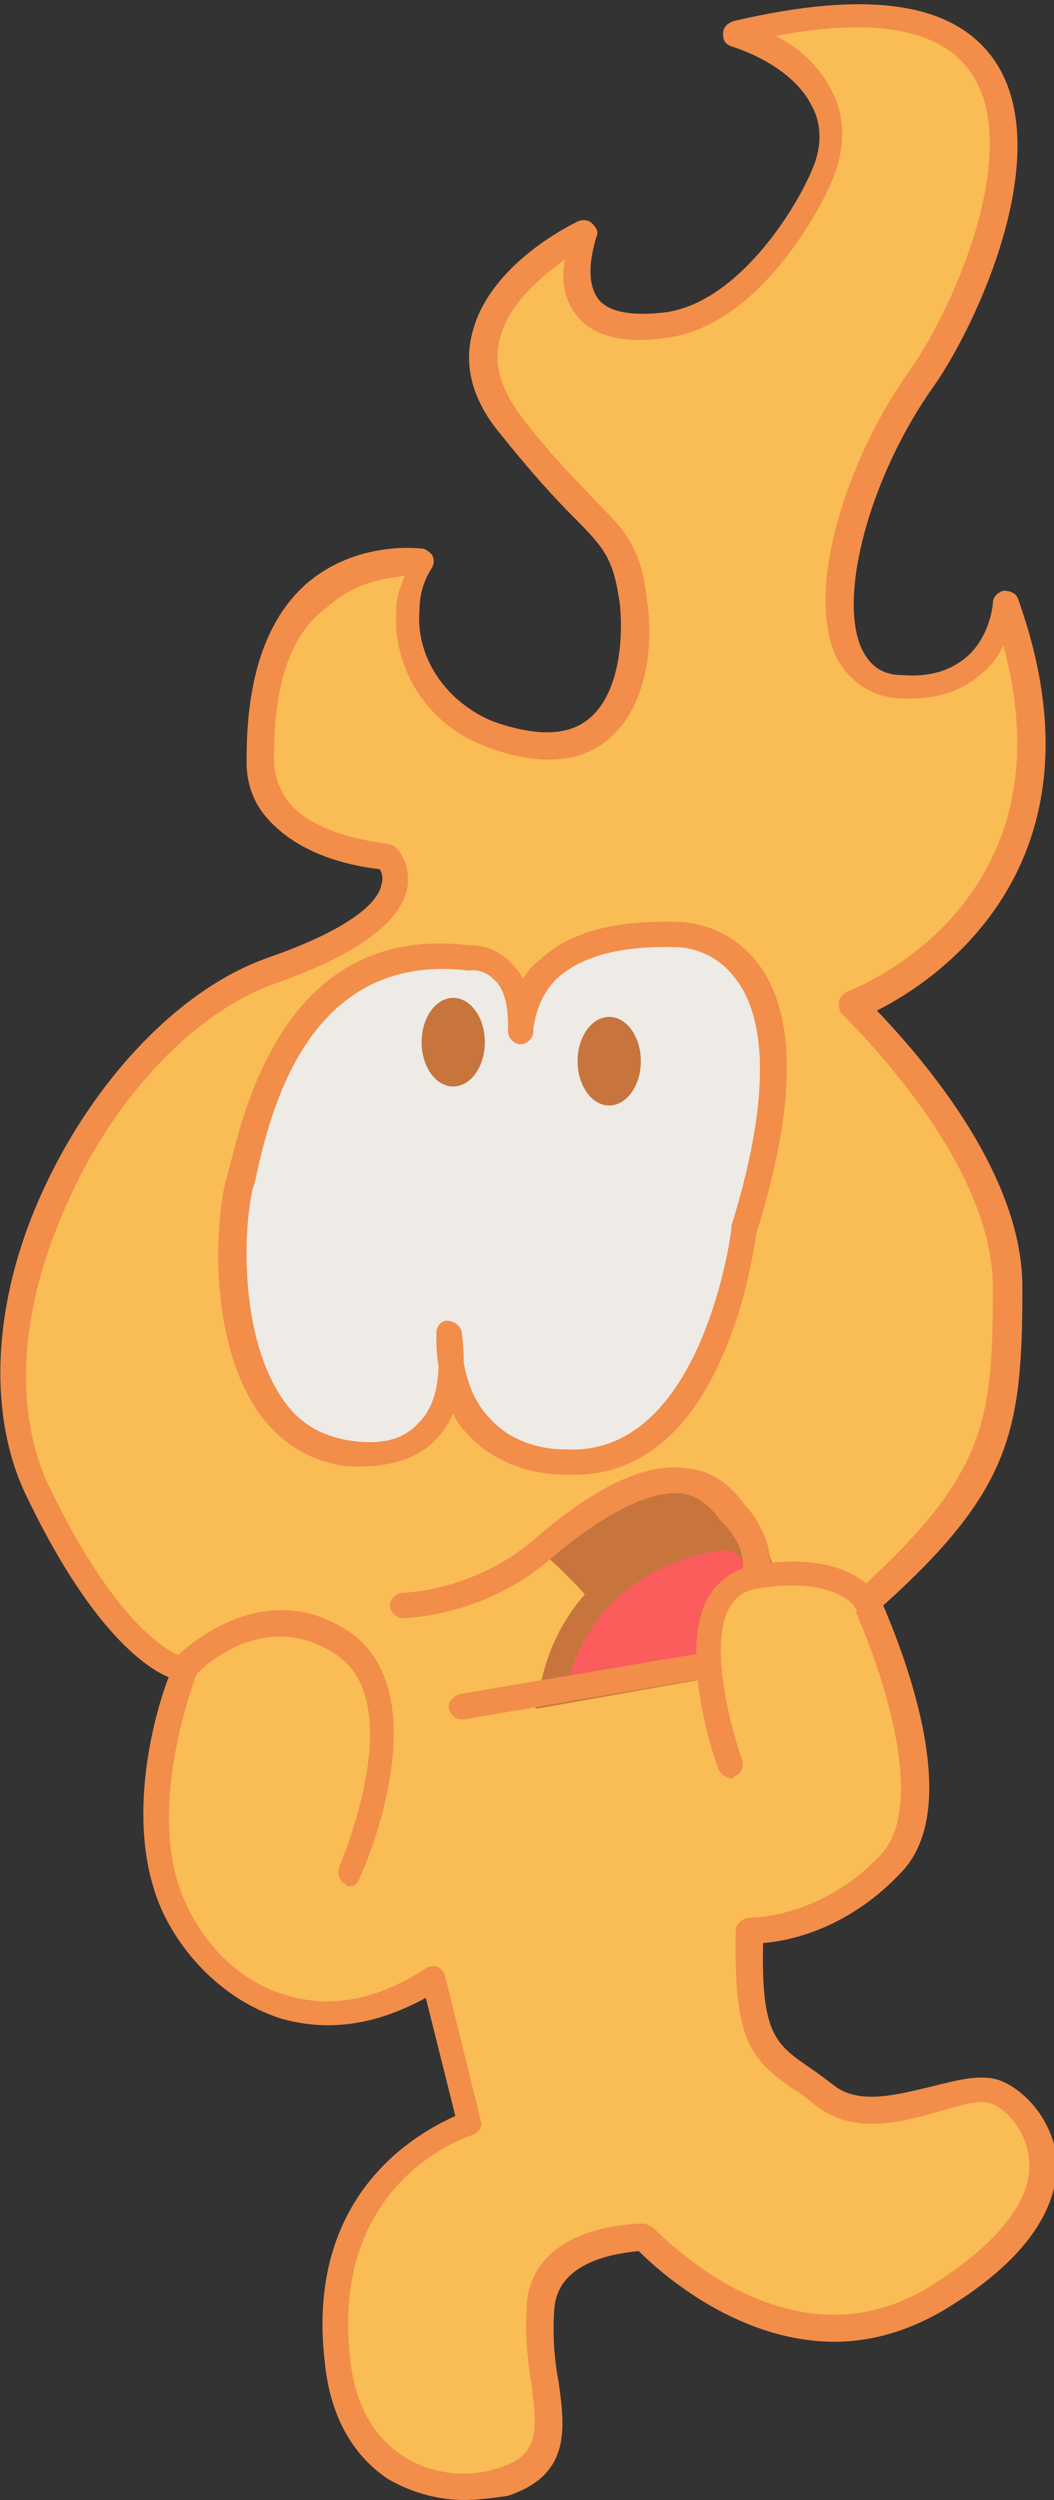
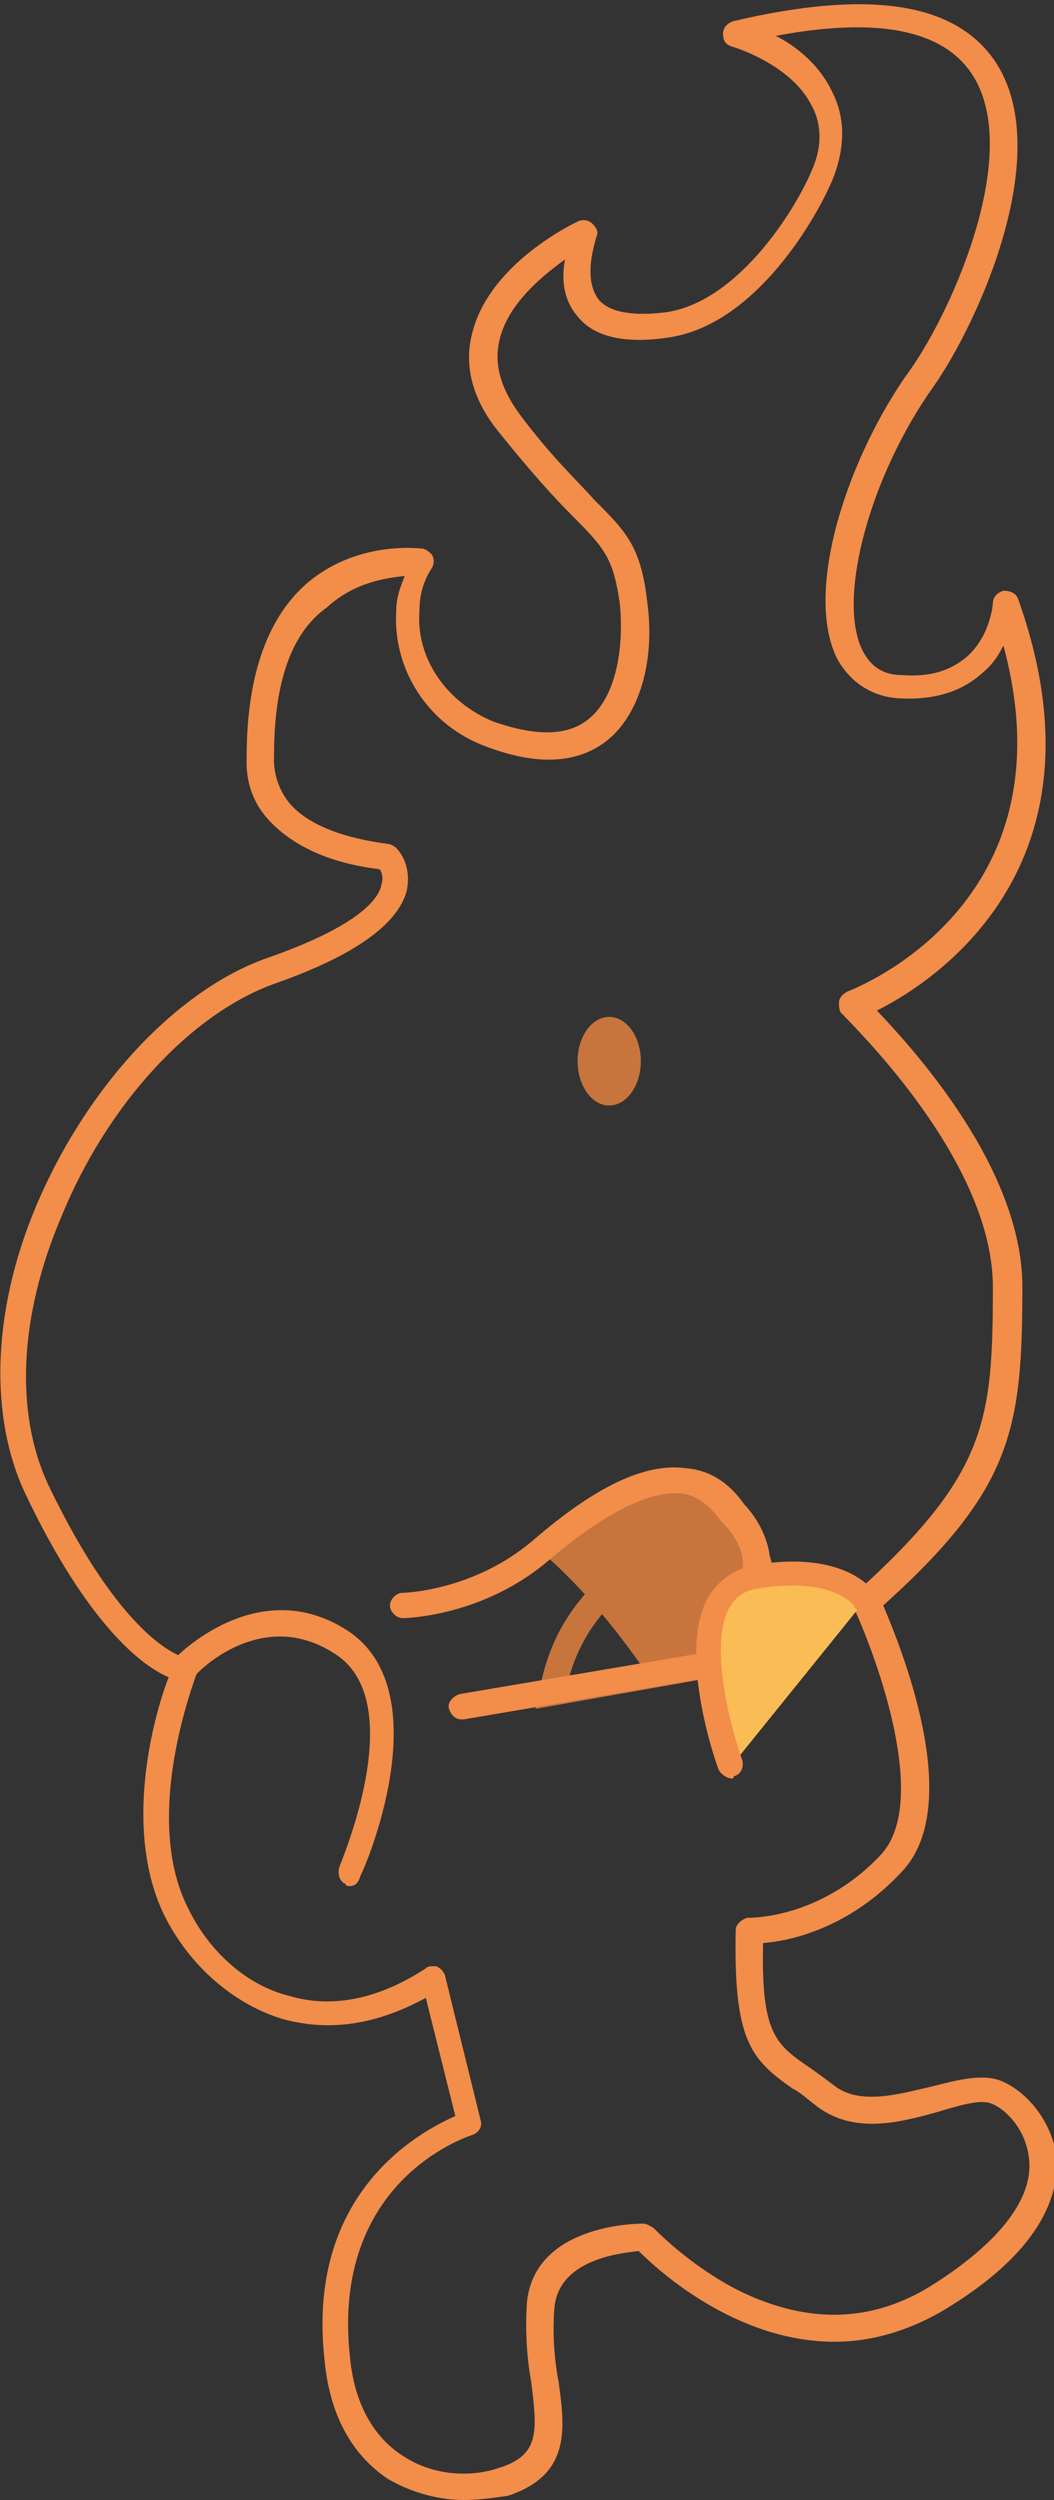
<svg xmlns="http://www.w3.org/2000/svg" viewBox="0 0 50 118.5">
  <rect x="0" y="0" width="50" height="118.5" fill="#333333" stroke="none" />
-   <path fill="#FABC55" d="M35.5 91.5c-.2 6.1 1.1 5.8 3.5 7.8s6.3-.8 8.1-.2 5 4.9-2.4 9.6-14.2-2.7-14.2-2.7-4.5 0-4.9 3.2c-.5 3.9 2 7.2-1.8 8.4-2.3.7-7.2.1-7.8-5.8-1-9 6.3-11.2 6.3-11.2l-1.7-6.9c-6.3 3.8-10.6 0-12.2-3.2-2.4-4.6.4-11.4.4-11.4s-3.1-.3-7-8.6S5 48.6 13 45.9s5.5-5.4 5.5-5.4c-6.6-.8-6-4.7-6-4.7-.2-10.4 7.6-9.3 7.6-9.3-.5.7-.7 1.5-.7 2.3-.2 2.6 1.5 5 3.9 5.9 5.9 2.2 7.3-2.5 6.8-6.3-.5-3.7-1.7-3.1-5.9-8.5s3.5-9 3.5-9c-1.1 3.4.5 4.9 4 4.4 3.8-.6 6.6-5.2 7.4-7.1 2-5-4.2-6.7-4.2-6.7 19.1-4.7 11.9 12 8.9 16.3-4 5.5-5.8 14.4-1.1 14.7 4.7.3 4.9-4 4.9-4 5.2 14.5-7.2 19.1-7.2 19.1s7.4 6.8 7.3 13.3c0 6.7-.5 9.3-6.7 15 0 0 4.3 9 1.2 12.4-3 3.3-6.7 3.2-6.7 3.2z" />
  <path fill="#F28D4A" d="M22 118.5c-1.1 0-2.4-.3-3.6-1-1.2-.8-2.7-2.4-3-5.6-.9-7.9 4.4-10.8 6.2-11.6l-1.4-5.6c-2.4 1.3-4.6 1.6-6.8 1-2.3-.7-4.4-2.5-5.6-4.9-2-4.1-.5-9.5.2-11.3-1.2-.5-3.8-2.4-6.8-8.7-1.7-3.6-1.6-8.6.5-13.6 2.4-5.7 6.7-10.3 11-11.8s5.3-2.8 5.4-3.5c.1-.3 0-.6-.1-.7-2.5-.3-4.3-1.2-5.4-2.5-1-1.2-.9-2.5-.9-2.8 0-3.7.9-6.5 2.8-8.2 2.4-2.1 5.4-1.7 5.5-1.7.2 0 .4.2.5.3.1.2.1.4 0 .6-.4.6-.6 1.3-.6 2-.2 2.3 1.3 4.4 3.5 5.3 2 .7 3.5.7 4.5-.1 1.4-1.1 1.7-3.6 1.5-5.5-.3-2.1-.7-2.6-2.2-4.1-.9-.9-2-2.1-3.6-4.1-1.2-1.5-1.6-3.1-1.2-4.6.8-3.3 4.8-5.2 5-5.3.2-.1.5-.1.7.1.2.2.3.4.2.6-.3 1-.5 2.2.1 3 .5.6 1.6.8 3.2.6 3.4-.5 6.1-4.8 6.9-6.7.5-1.1.5-2.2 0-3.1-1-2-3.8-2.8-3.8-2.8-.3-.1-.4-.3-.4-.6s.2-.5.5-.6C41.2-.5 45.3.1 47.2 2.9c2.9 4.3-.8 12.4-2.9 15.4-3 4.2-4.6 10-3.4 12.5.4.8 1 1.2 1.9 1.2 1.3.1 2.3-.2 3.1-.9 1.1-1 1.2-2.5 1.2-2.5 0-.3.2-.5.5-.6.3 0 .6.1.7.4 4.5 12.6-3.9 18.1-6.7 19.5 1.8 1.9 6.9 7.5 6.9 13.1 0 6.8-.5 9.6-6.6 15.1.8 1.9 3.9 9.4.9 12.6-2.5 2.7-5.3 3.3-6.6 3.4-.1 4.3.6 4.8 2.2 5.9.3.2.7.5 1.1.8 1.2 1 3 .5 4.7.1 1.2-.3 2.3-.6 3.2-.3 1.1.4 2.4 1.7 2.7 3.5.2 1.7-.5 4.4-5 7.2-1.9 1.2-3.8 1.7-5.5 1.7-4.7 0-8.4-3.4-9.3-4.3-.9.1-3.8.4-4 2.7-.1 1.2 0 2.5.2 3.5.3 2.2.6 4.4-2.4 5.4-.7.1-1.4.2-2.1.2zm-1.5-25.3h.2c.2.1.3.2.4.4l1.7 6.9c.1.3-.1.6-.4.7-.3.1-6.7 2.2-5.8 10.5.2 2.2 1.1 3.8 2.5 4.7 1.5 1 3.3 1 4.5.6 2-.6 1.9-1.7 1.6-4.1-.2-1.1-.3-2.4-.2-3.8.4-3.7 5.3-3.7 5.5-3.7.2 0 .3.1.5.2 0 0 1.7 1.8 4.1 3 3.3 1.6 6.4 1.5 9.3-.4 3.1-2 4.7-4.1 4.4-6-.2-1.4-1.2-2.3-1.8-2.5-.5-.2-1.5.1-2.5.4-1.8.5-4 1.1-5.8-.3-.4-.3-.7-.6-1.1-.8-2-1.4-2.8-2.3-2.7-7.5 0-.2.1-.3.2-.4.1-.1.3-.2.4-.2 0 0 3.4.1 6.3-3 2.3-2.5-.2-9.3-1.3-11.7-.1-.2-.1-.5.1-.7 6.2-5.6 6.5-8.1 6.5-14.5 0-6.2-7.1-12.8-7.1-12.9-.2-.1-.2-.4-.2-.6 0-.2.2-.4.4-.5.5-.2 10.7-4.2 7.4-16.4-.2.4-.5.9-1 1.3-1 .9-2.3 1.3-4 1.2-1.3-.1-2.3-.8-2.9-1.9-1.6-3.3.6-9.7 3.5-13.7 2.1-3 5.3-10.4 2.9-14-1.4-2.1-4.5-2.7-9.3-1.8 1 .5 2.1 1.4 2.7 2.7.6 1.2.6 2.6 0 4.1-.7 1.7-3.6 6.9-7.8 7.5-2 .3-3.5 0-4.3-1-.6-.7-.8-1.6-.6-2.7-1.1.8-2.7 2.1-3.1 3.8-.3 1.2.1 2.4 1 3.6 1.5 2 2.7 3.1 3.5 4 1.5 1.5 2.2 2.2 2.5 4.8.4 2.9-.4 5.4-1.9 6.6-1.4 1.1-3.3 1.2-5.7.3-2.8-1-4.5-3.7-4.3-6.5 0-.6.2-1.1.4-1.6-.9.1-2.4.3-3.7 1.5-1.7 1.2-2.5 3.6-2.5 7v.1s-.1 1 .6 2c.8 1.1 2.5 1.8 4.8 2.1.1 0 .3.1.4.2.3.3.7 1 .5 2-.4 1.6-2.5 3.1-6.2 4.4-4 1.4-8 5.7-10.2 11.1-2 4.7-2.2 9.3-.6 12.7 3.7 7.7 6.5 8.2 6.6 8.2.2 0 .4.1.4.3.1.2.1.4 0 .5 0 .1-2.6 6.6-.4 11 1 2.1 2.8 3.7 4.8 4.2 2 .6 4.2.2 6.5-1.3.1-.1.2-.1.3-.1zm15-1.7z" />
  <path fill="#F28D4A" d="M16.6 89.4c-.1 0-.2 0-.2-.1-.3-.1-.4-.5-.3-.8 0-.1 3.4-7.8-.2-10.1-3.5-2.3-6.6.9-6.7 1.1-.2.2-.6.3-.9 0-.2-.2-.3-.6 0-.9 0 0 3.9-4.1 8.2-1.3 4.4 2.9.8 11.3.6 11.6-.1.4-.3.5-.5.5z" />
-   <path fill="#EEEAE5" d="M24.7 49s-.2-5 7.5-4.6c0 0 7.5-.2 3.1 14 0 0-1.4 11.5-8.5 11 0 0-5.6.2-5.6-6 0 0 1.2 6.2-4.6 5.6-5.9-.6-6-9.6-5.2-12.7.7-3.1 2.5-11.7 10.9-10.7-.1-.1 2.5-.4 2.4 3.4z" />
-   <path fill="#F28D4A" d="M27.3 69.9h-.5c-.3 0-2.7 0-4.4-1.7-.4-.4-.7-.7-.9-1.2-.2.4-.4.8-.8 1.2-.9 1-2.4 1.4-4.2 1.3-1.7-.2-3.1-1-4.2-2.5-2.4-3.4-2.1-8.9-1.6-11l.1-.3c.8-3.3 2.8-11.9 11.4-10.9.3 0 1.2 0 2 .8.2.2.5.5.6.8.2-.3.4-.6.7-.8 1.4-1.4 3.6-2 6.7-1.9.3 0 2.3.1 3.7 1.9 1.9 2.4 1.9 6.7 0 12.8-.1.4-.4 3.1-1.6 5.8-1.6 3.8-4.1 5.7-7 5.7zm-.5-1.2s.1 0 0 0c6.5.4 7.9-10.3 7.9-10.5v-.1c2.2-7.1 1.3-10.3.2-11.7-1.1-1.5-2.7-1.5-2.7-1.5-2.7-.1-4.6.4-5.8 1.5-.9.9-1 1.9-1.1 2.3v.2c0 .3-.3.6-.6.6s-.6-.3-.6-.6v-.3c0-1-.2-1.8-.7-2.2-.5-.5-1.1-.4-1.1-.4h-.1c-7.6-.9-9.4 6.7-10.1 10l-.1.3c-.5 2.1-.6 7.1 1.4 10 .8 1.2 1.9 1.8 3.3 2 1.5.2 2.5-.1 3.2-.9.7-.7.9-1.8.9-2.7-.1-.5-.1-1-.1-1.5 0-.3.2-.6.5-.6s.6.2.7.5c0 .1.1.7.1 1.5.2 1.1.6 2 1.3 2.7 1.4 1.5 3.5 1.4 3.5 1.4z" />
  <path fill="#C7753D" d="M30.8 79.5l4.6-.8s.1-2.2.4-3.9c.3-1.6-1.1-3-1.1-3-2.1-3.2-6.1-.9-9.1 1.7 2.8 2.3 5.2 6 5.2 6z" />
-   <path fill="#FB5C5C" d="M34.1 72.9c-2.2.2-7 2-8 7.4l11.4-2-1.5-4.2c-.2-.8-1-1.3-1.9-1.2z" />
  <path fill="#C7753D" d="M25.4 81l.2-.9c1-5.6 6-7.6 8.5-7.8 1.1-.1 2.2.6 2.5 1.7l1.8 4.7-13 2.3zm8.8-7.5c-2 .2-6 1.7-7.2 6l9.8-1.7-1.3-3.4c-.3-.6-.8-1-1.3-.9z" />
  <path fill="#F28D4A" d="M21.9 81.5c-.3 0-.5-.2-.6-.5-.1-.3.2-.6.5-.7l13-2.2c.1-.8.2-2.3.4-3.5.3-1.3-.9-2.4-.9-2.4l-.1-.1c-.5-.7-1.1-1.2-1.8-1.3-1.5-.2-3.7.9-6.3 3.1-3.1 2.7-6.8 2.8-7 2.8-.3 0-.6-.3-.6-.6s.3-.6.6-.6c.1 0 3.4-.1 6.2-2.5 2.9-2.5 5.3-3.7 7.3-3.4 1.1.1 2 .7 2.7 1.7.3.3 1.5 1.7 1.2 3.5-.3 1.6-.4 3.8-.4 3.8v.5L22 81.5h-.1z" />
  <g>
    <path fill="#FABC55" d="M34.7 83.7s-3-8.1 1.1-8.9 5.2 1.1 5.2 1.1" />
    <path fill="#F28D4A" d="M34.7 84.3c-.2 0-.5-.2-.6-.4-.1-.2-2-5.6-.5-8.2.5-.8 1.2-1.3 2.1-1.5 4.5-.8 5.8 1.3 5.8 1.3.2.3.1.7-.2.8-.3.2-.7.1-.8-.2 0 0-1-1.4-4.6-.8-.6.1-1 .4-1.3.9-1 1.8.1 5.8.6 7.2.1.3 0 .7-.4.8 0 .1 0 .1-.1.1z" />
  </g>
  <ellipse fill="#C7753D" cx="28.9" cy="50.3" rx="1.5" ry="2.1" />
-   <ellipse fill="#C7753D" cx="21.5" cy="49.4" rx="1.5" ry="2.1" />
</svg>